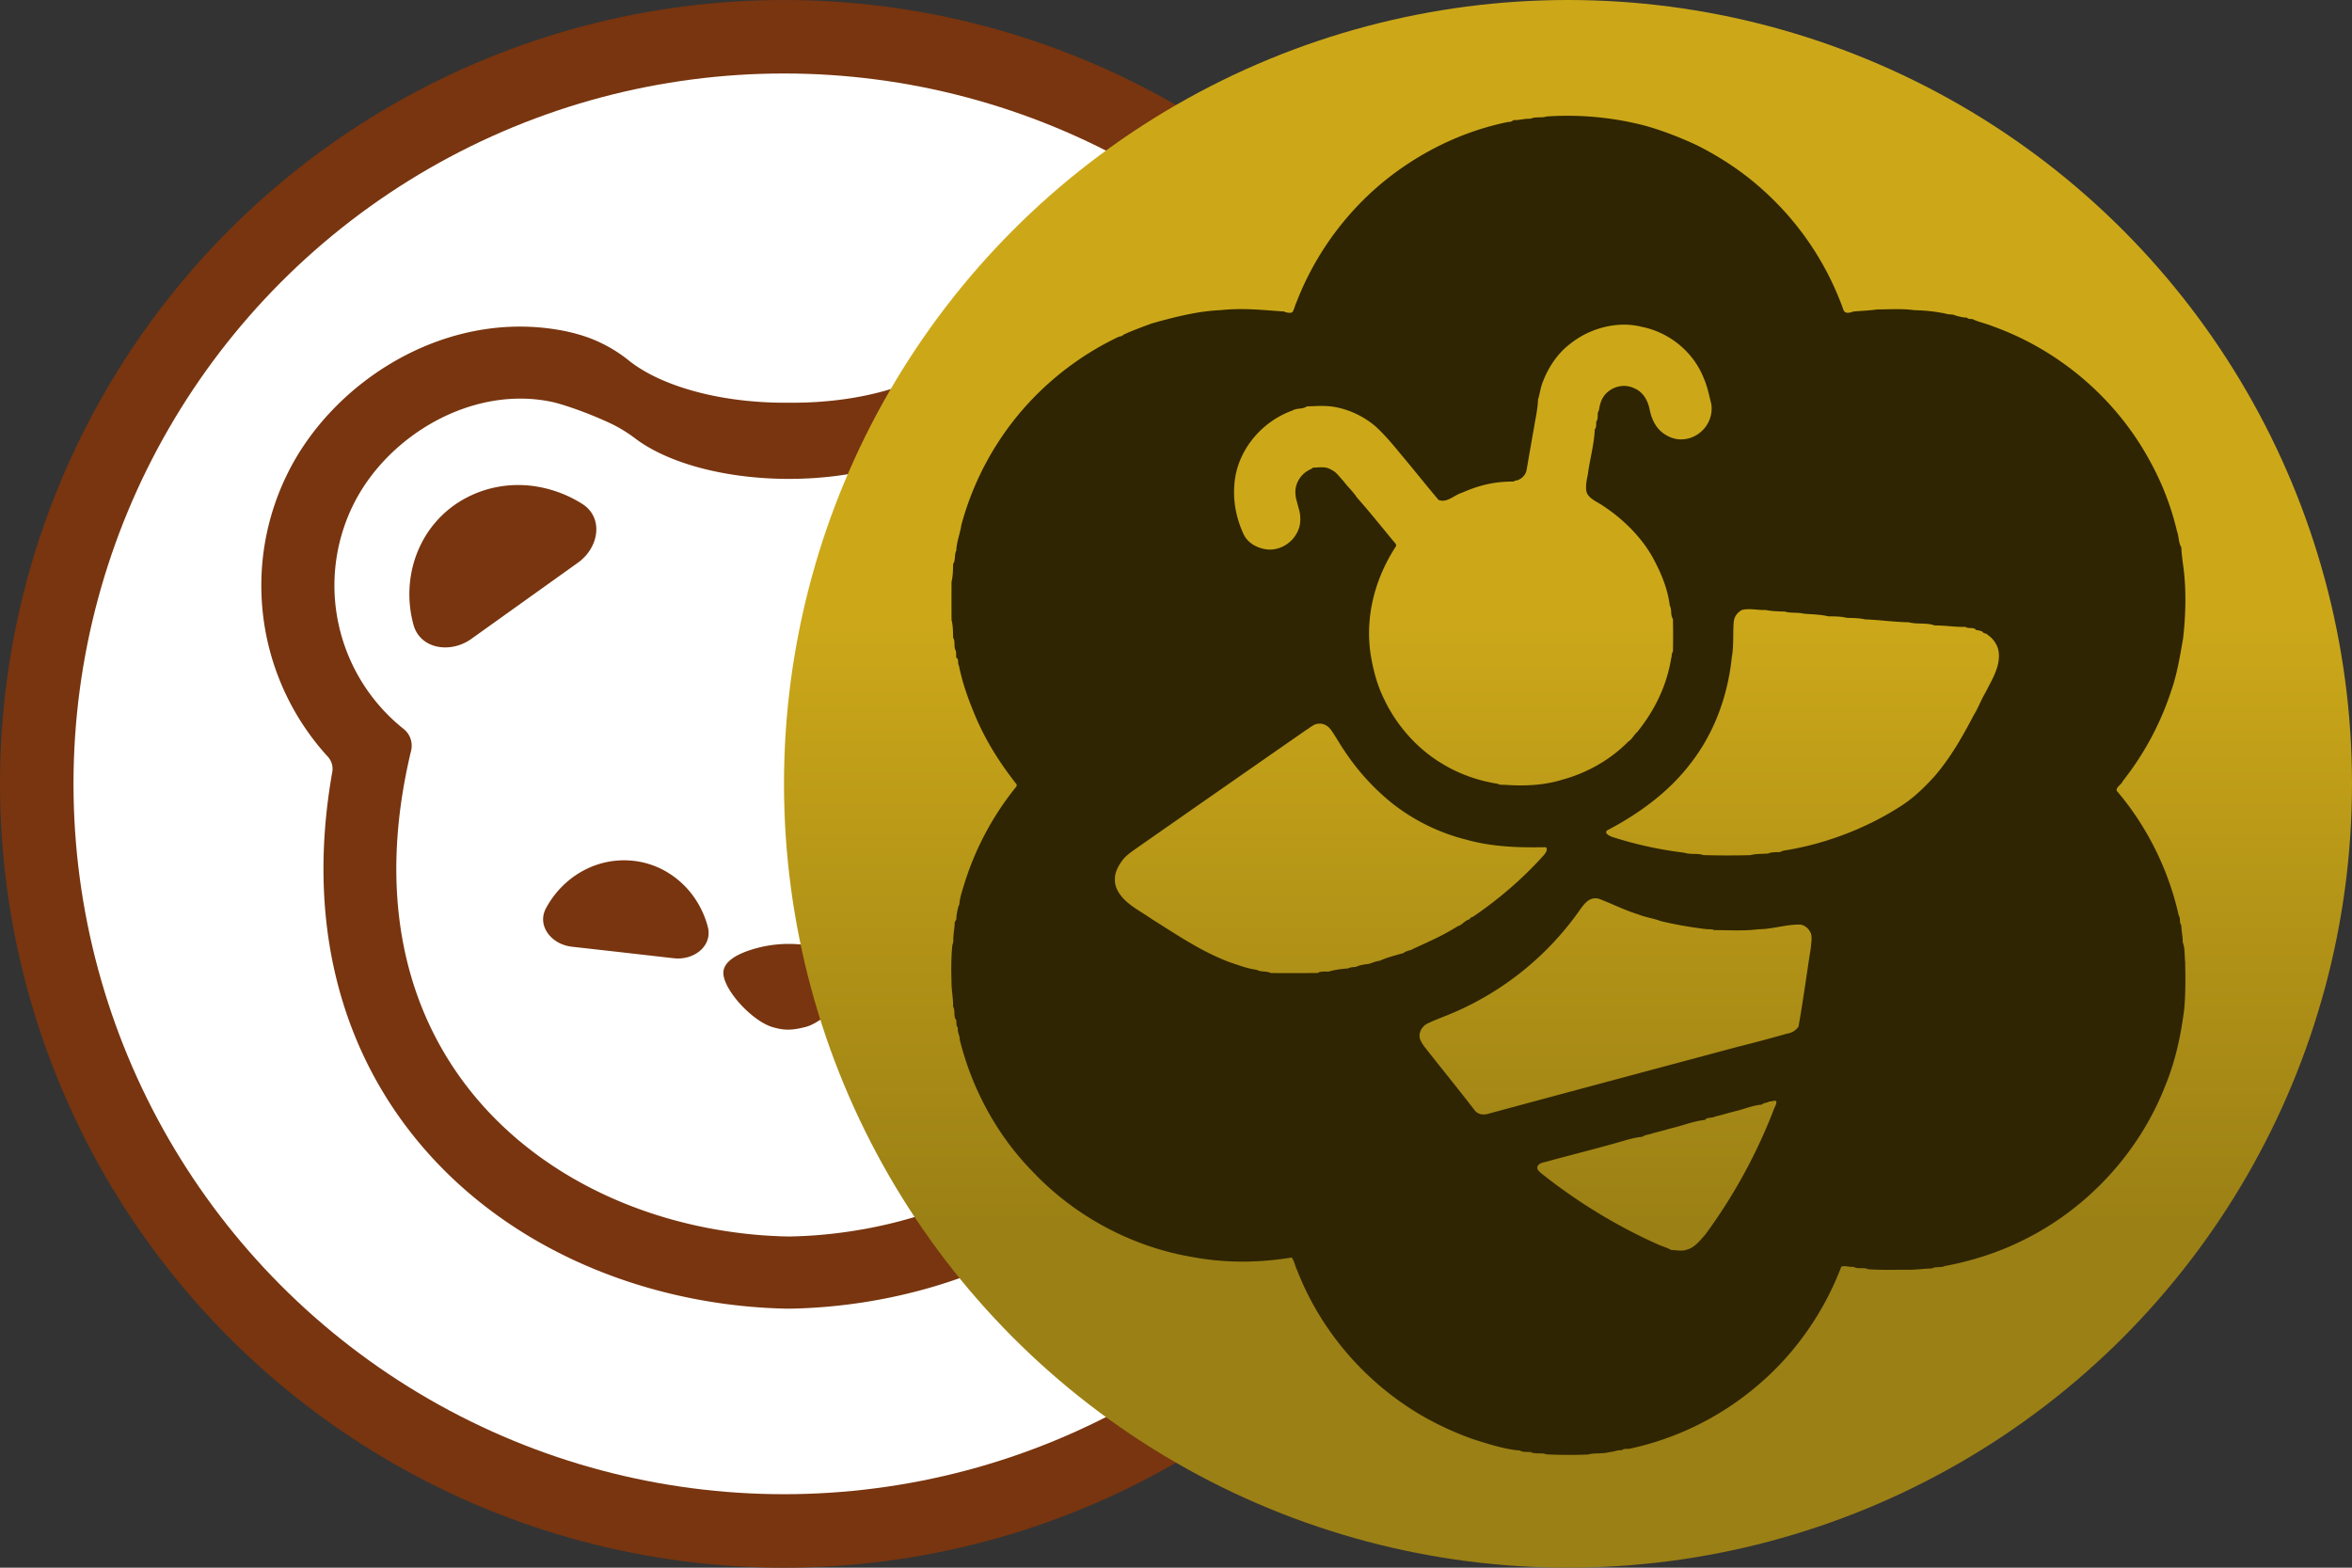
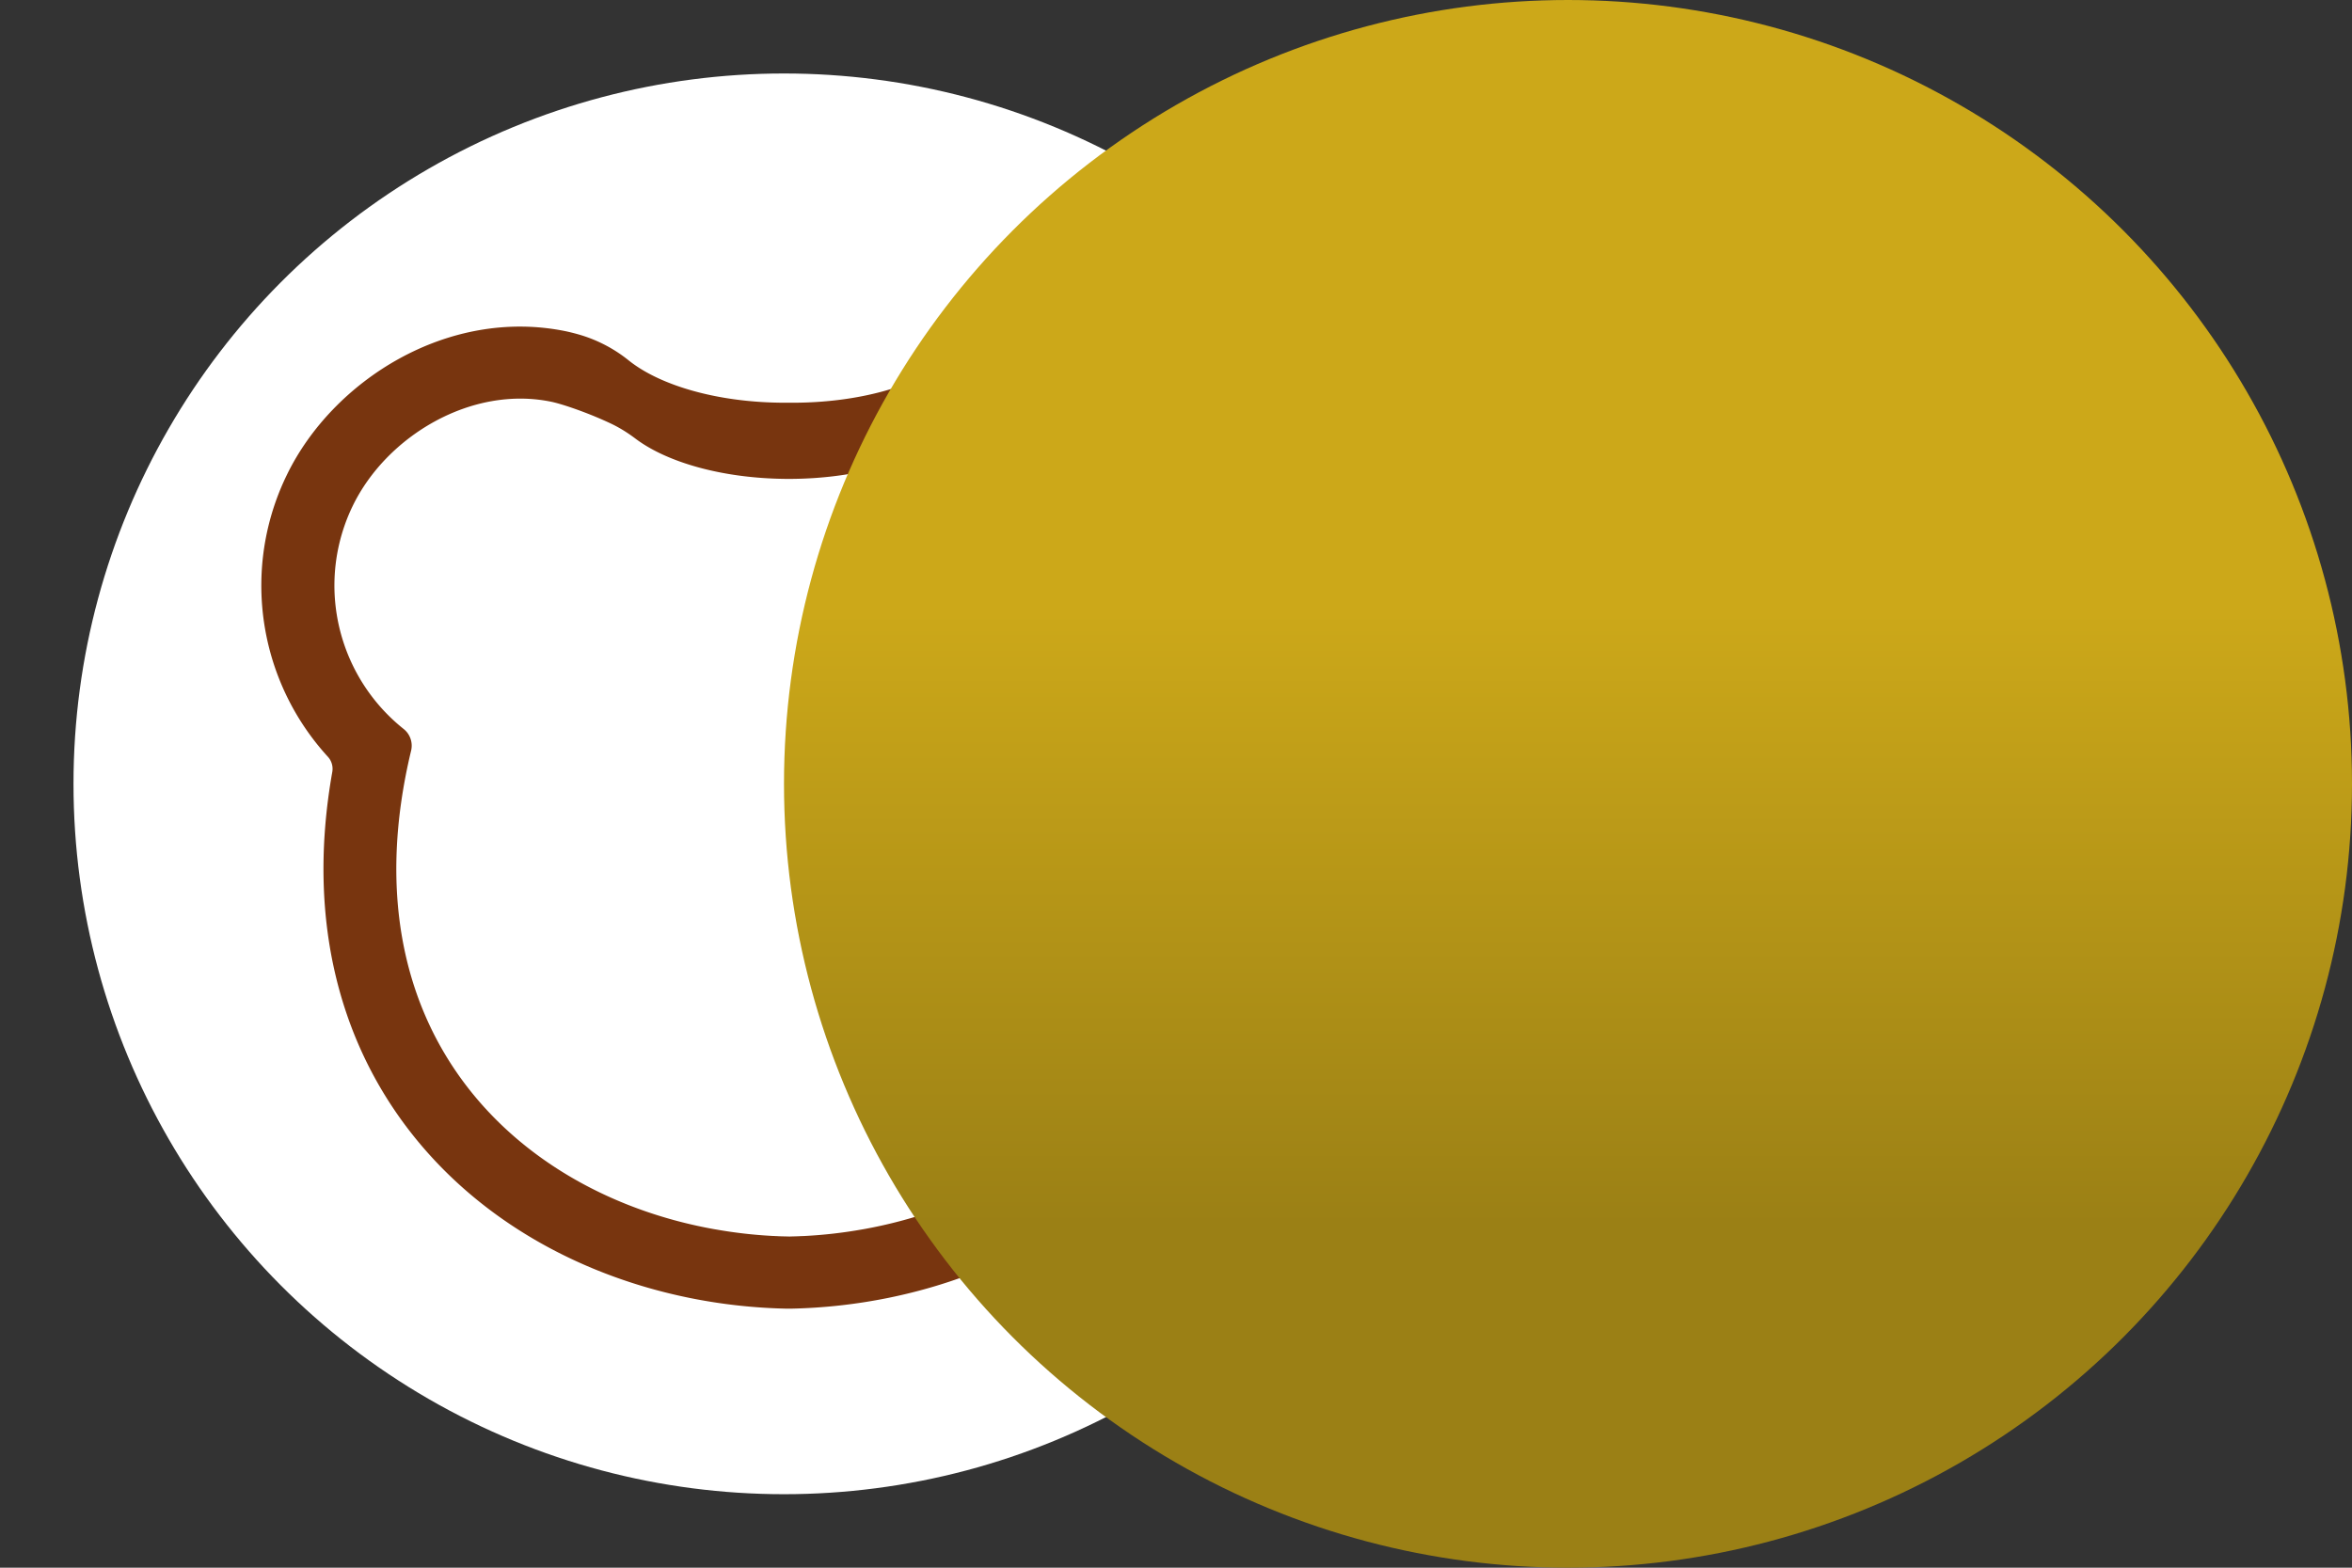
<svg xmlns="http://www.w3.org/2000/svg" viewBox="0 0 192 128">
  <rect x="0" y="0" width="192" height="128" fill="#333333" stroke="none" />
-   <circle cx="64" cy="64" r="64" fill="#78350f" />
  <circle cx="64" cy="64" r="58" fill="#fff" />
-   <path fill="#78350f" d="M47.52 41.136a10 10 0 0 0-3.486-1.37 9.2 9.2 0 0 0-3.668.042 9 9 0 0 0-3.288 1.442 8.6 8.6 0 0 0-2.414 2.634 9 9 0 0 0-1.168 3.424 9.4 9.4 0 0 0 .252 3.682c.538 2.012 3.024 2.396 4.732 1.172l4.352-3.112 4.364-3.12c1.706-1.226 2.104-3.674.324-4.794m46.014 2.748a8.66 8.66 0 0 0-5.702-4.076 9.2 9.2 0 0 0-3.668-.04 10 10 0 0 0-3.488 1.368c-1.78 1.12-1.38 3.568.326 4.792l4.364 3.122 4.352 3.112c1.708 1.224 4.194.84 4.732-1.172a9.4 9.4 0 0 0 .252-3.682 9 9 0 0 0-1.168-3.424M67.63 77.598a10.16 10.16 0 0 0-6.47 0c-1.16.394-2.172 1.006-2.108 1.928.116 1.412 2.36 3.828 3.982 4.326.992.3 1.614.28 2.72 0 1.622-.416 3.878-2.914 3.984-4.326.074-.922-.95-1.532-2.108-1.928m-11.118-4.544a7.2 7.2 0 0 0-2.128-1.888 6.8 6.8 0 0 0-2.666-.88 7 7 0 0 0-2.804.258c-.906.28-1.76.736-2.508 1.36a7.6 7.6 0 0 0-1.834 2.25c-.77 1.44.454 2.956 2.098 3.142l4.152.468 4.184.476c1.644.188 3.192-1.006 2.77-2.582a7.6 7.6 0 0 0-1.264-2.604m25.736-1.298a7.4 7.4 0 0 0-2.51-1.36 7 7 0 0 0-2.802-.258 6.8 6.8 0 0 0-2.666.882 7.2 7.2 0 0 0-2.13 1.888 7.5 7.5 0 0 0-1.264 2.604c-.42 1.576 1.128 2.77 2.76 2.582l4.186-.476 4.16-.468c1.646-.186 2.868-1.7 2.1-3.142a7.8 7.8 0 0 0-1.834-2.252" />
  <path fill="#78350f" d="M102.018 61.8a20.7 20.7 0 0 0 5.438-14.22 20.6 20.6 0 0 0-2.076-8.788c-3.732-7.718-13.174-13.744-22.838-11.732q-.59.13-1.168.302a11.6 11.6 0 0 0-3.92 2.08c-2.582 2.06-7.326 3.44-12.752 3.44h-.616c-5.424 0-10.168-1.384-12.75-3.444a11.6 11.6 0 0 0-3.922-2.078 16 16 0 0 0-1.168-.302c-9.662-2.012-19.104 4.014-22.836 11.732a20.6 20.6 0 0 0-2.076 8.786 20.72 20.72 0 0 0 5.44 14.222 1.46 1.46 0 0 1 .356 1.204c-2.328 13.1 1.108 23.88 8.18 31.554 7.428 8.06 18.324 12.076 28.894 12.294h.382c10.568-.218 21.466-4.232 28.894-12.292 7.072-7.676 10.508-18.454 8.18-31.556a1.45 1.45 0 0 1 .356-1.204zm-6.186-2.272a1.74 1.74 0 0 0-.6 1.764c5.49 22.872-8.62 36.224-24.83 39.086h-.01a38 38 0 0 1-4.732.54c-.094 0-.2.01-.294.01-.296.02-.6.02-.896.032h-.074l-.02-.002h-.054c-.296-.01-.6-.01-.896-.03-.094 0-.2-.012-.296-.012a38 38 0 0 1-4.73-.54h-.012C42.18 97.516 28.068 84.164 33.56 61.29a1.74 1.74 0 0 0-.6-1.762 15 15 0 0 1-5.66-11.9 14.9 14.9 0 0 1 1.486-6.306c2.76-5.716 9.706-9.876 16.23-8.516.764.156 2.812.82 4.808 1.756.724.34 1.404.764 2.04 1.244 2.616 1.976 7.25 3.29 12.532 3.296 5.284-.004 9.92-1.32 12.534-3.294.636-.48 1.314-.904 2.04-1.244 1.994-.936 4.042-1.6 4.808-1.758 6.522-1.36 13.468 2.8 16.23 8.518a14.9 14.9 0 0 1 1.484 6.306 15 15 0 0 1-5.66 11.898" />
  <circle cx="64" cy="64" r="64" fill="url(#_pollen)" transform="translate(64)" />
-   <path fill="#2f2502" d="M126.25 9.51a25.2 25.2 0 0 1 7.88.71c1.406.368 3.056 1.01 4.375 1.63 2.01 1.01 3.848 2.231 5.508 3.751a23.94 23.94 0 0 1 6.454 9.649c.123.42.532.29.84.183.618-.05 1.35-.083 1.943-.168.955-.006 2.075-.074 3 .058 1.007.035 1.54.088 2.506.267.195.063.414.09.619.087.373.12.791.257 1.194.256.175.198.409.043.56.177.475.2 1.016.314 1.496.512 5.421 1.93 10.061 5.865 12.825 10.923a22.5 22.5 0 0 1 2.267 5.84c.157.398.117.949.35 1.296.014.43.088 1.028.147 1.454.274 1.918.22 4.065-.003 5.99-.213 1.245-.503 2.964-.922 4.136a23.8 23.8 0 0 1-4.003 7.519c-.081.257-.597.52-.486.796 2.474 2.899 4.231 6.459 5.057 10.174.175.267.013.536.21.804.003.468.126.921.116 1.392.195.465.135 1.045.195 1.554.032 1.24.046 2.793-.089 4.01-.269 2.093-.719 4.159-1.523 6.115-2.127 5.49-6.416 10.12-11.711 12.683-1.978.978-4.136 1.661-6.305 2.063-.314.159-.719.018-1.052.198-.65.008-1.294.113-1.948.108-1.082-.01-2.17.032-3.25-.045-.328-.182-.847.024-1.179-.199-.326.05-.73-.136-1.013-.002-1.396 3.678-3.75 7.068-6.753 9.624A23.75 23.75 0 0 1 133 118.293c-.249.027-.414-.042-.625.121-.381-.034-.591.124-.957.144-.637.173-1.196.043-1.793.202q-1.687.07-3.375-.013c-.386-.163-.924.013-1.303-.189-.27-.023-.643.032-.876-.125-1.267-.095-2.612-.548-3.821-.926a26 26 0 0 1-3.555-1.574c-4.866-2.63-8.79-7.027-10.794-12.189-.174-.344-.234-.757-.45-1.068-2.688.436-5.387.465-8.076-.035-4.927-.819-9.617-3.32-13.056-6.96-2.916-2.955-4.986-6.787-5.975-10.806.006-.366-.198-.558-.15-.945-.15-.19-.11-.403-.126-.626-.264-.303-.064-.749-.26-1.108.008-.696-.15-1.446-.132-2.071-.032-.936-.032-2.081.075-3 .12-.246.044-.487.088-.75.02-.362.104-.706.093-1.07.088-.156.17-.241.14-.43.05-.346.1-.734.246-1.054.034-.54.233-1.08.385-1.599a23.8 23.8 0 0 1 4.263-7.997q.081-.145-.045-.27c-1.36-1.735-2.521-3.59-3.363-5.632-.535-1.28-1.003-2.602-1.273-3.957-.145-.24.024-.55-.228-.672-.01-.192.008-.38-.034-.57-.2-.3-.007-.723-.216-1.054-.01-.464-.01-1.004-.13-1.445a236 236 0 0 1 0-3.125c.116-.447.117-.977.13-1.445.22-.359.082-.76.26-1.109.007-.631.33-1.47.408-2.071A23.9 23.9 0 0 1 83.015 34a24.1 24.1 0 0 1 8.235-6.469c.175-.082.325-.05.46-.203.755-.354 1.518-.62 2.29-.912 1.784-.506 3.767-1.017 5.625-1.093 1.859-.195 3.377-.012 5.194.11.157.083.516.162.671.062.17-.215.205-.547.334-.79a23.94 23.94 0 0 1 7.051-9.815c2.954-2.427 6.5-4.18 10.25-4.934.182.007.285-.04.43-.149.474.015.917-.133 1.391-.114.398-.19.912-.042 1.304-.184m18.741 80.388c-.176-.07-.363.06-.56.036-.2.143-.422.077-.612.26-.734.051-1.47.382-2.194.543-.534.135-1.094.313-1.615.428-.24.145-.684.035-.818.278-.942.084-1.882.487-2.817.692-.486.15-1 .269-1.49.405-.252.102-.592.108-.818.278-.67.06-1.406.295-2.05.479-1.862.53-3.739.995-5.608 1.505-.274.104-.797.115-.903.449-.064.274.154.388.316.554 2.872 2.285 6.117 4.283 9.46 5.773.37.178.807.279 1.148.49.44-.008.785.114 1.215-.018.672-.155 1.11-.744 1.55-1.23a43.7 43.7 0 0 0 5.59-10.194c.06-.205.293-.525.206-.728M130.5 73.376c-.71-.146-1.068.293-1.448.8a24.36 24.36 0 0 1-10.456 8.53c-.67.286-1.388.537-2.041.853-.473.217-.79.77-.633 1.286.178.452.5.782.797 1.177 1.226 1.545 2.495 3.117 3.702 4.683.257.275.593.33.954.263 6.841-1.847 13.659-3.671 20.5-5.503a114 114 0 0 0 4-1.068 1.36 1.36 0 0 0 .942-.576c.366-2.038.681-4.378 1.007-6.445.021-.416.17-1.01-.103-1.364-.161-.289-.506-.527-.846-.522-1.159.002-2.171.377-3.375.386-1.099.15-2.44.063-3.57.067-.195-.104-.462-.054-.68-.084-1.161-.14-2.581-.377-3.711-.663-.539-.207-1.204-.292-1.798-.535-1.11-.335-2.162-.881-3.241-1.285m-22.875-14.284c-.369.002-.69.34-1 .512a7890 7890 0 0 0-13.716 9.56c-.423.302-.9.606-1.233 1.011-.337.443-.668 1.005-.66 1.575-.053.66.334 1.252.777 1.709.672.645 1.446 1.036 2.201 1.563 2.075 1.301 4.118 2.699 6.42 3.553.735.24 1.386.503 2.161.606.415.217.77.077 1.175.267 1.278.007 2.542.008 3.82-.005.237-.17.646-.097.93-.12.471-.154 1.065-.214 1.57-.256.174-.11.424-.1.624-.124.32-.159.705-.198 1.056-.245.273-.08.585-.225.875-.25.612-.277 1.297-.45 1.944-.63.26-.225.541-.18.806-.355 1.225-.56 2.486-1.114 3.625-1.84.346-.08.574-.473.944-.556a.48.48 0 0 1 .306-.218c2.115-1.442 4.089-3.138 5.799-5.05.126-.163.317-.425.156-.624-2.208.04-4.368-.019-6.508-.617a16.1 16.1 0 0 1-6.047-2.967 18.8 18.8 0 0 1-3.866-4.236c-.389-.56-.728-1.186-1.123-1.75-.247-.336-.605-.562-1.036-.512m36.5-9.29c-.639.03-1.324-.16-1.944.005-.37.232-.587.502-.65.943-.08.884.016 2-.156 2.875-.323 3.187-1.441 6.281-3.446 8.804-1.75 2.282-4.218 4.058-6.75 5.378-.213.268.195.416.376.51a31.7 31.7 0 0 0 5.945 1.306c.469.17 1.076.02 1.554.194a72 72 0 0 0 3.821.005c.444-.116.98-.104 1.445-.13.29-.136.684-.106 1-.124.22-.14.551-.148.805-.203 3.127-.557 6.326-1.8 9-3.52 1.066-.674 1.93-1.516 2.781-2.445 1.313-1.523 2.298-3.252 3.224-5.025.359-.573.581-1.216.937-1.806.467-.939 1.142-1.982 1.11-3.07.008-.668-.364-1.279-.904-1.654-.153-.182-.339-.074-.453-.288-.173-.049-.331-.115-.514-.115-.14-.273-.616-.067-.86-.26-.845.025-1.672-.125-2.516-.115-.647-.252-1.434-.072-2.109-.26-1.302-.026-2.493-.207-3.571-.234-.466-.115-1.014-.114-1.5-.127-.461-.124-1.016-.119-1.5-.124-.601-.151-1.37-.165-2-.215-.49-.127-1.06-.025-1.55-.175-.516-.013-1.074-.027-1.575-.13m-10.071-23.109c-2.011-.53-4.334.11-5.929 1.422-.977.753-1.717 1.864-2.157 3.004-.215.515-.255 1.005-.415 1.506-.023.754-.213 1.568-.322 2.25a587 587 0 0 0-.61 3.5 1.1 1.1 0 0 1-.615.778c-.13.093-.304.045-.437.165-1.522-.013-2.811.29-4.194.9-.675.2-1.234.87-1.942.6-.988-1.164-2.074-2.54-3.05-3.693-.658-.803-1.32-1.603-2.083-2.303a7.15 7.15 0 0 0-3.416-1.608c-.861-.122-1.383-.055-2.204-.032-.337.246-.811.116-1.18.337-2.619.942-4.625 3.415-4.746 6.23-.08 1.3.188 2.572.71 3.75.295.729.967 1.159 1.712 1.32 1.178.257 2.388-.46 2.814-1.57.22-.518.195-1.22.02-1.75-.086-.405-.265-.828-.262-1.25-.043-.731.398-1.481 1.038-1.83.134-.09.28-.122.397-.237.501-.005 1.01-.125 1.46.155.433.17.742.652 1.05.97.335.453.782.854 1.079 1.318.986 1.103 2.086 2.489 3.064 3.659.104.119.193.22.084.373-1.674 2.593-2.485 5.648-2.041 8.718.197 1.237.524 2.525 1.082 3.65 1.013 2.176 2.723 4.118 4.789 5.342 1.354.832 2.932 1.378 4.5 1.626.179.085.3.09.5.08 1.612.116 3.214.07 4.762-.407 2.022-.545 3.939-1.622 5.409-3.12.313-.186.447-.542.73-.776 1.415-1.755 2.407-3.773 2.769-6.006.07-.185.013-.39.148-.569q.025-1.32 0-2.64c-.23-.367-.07-.749-.26-1.109-.143-1.174-.575-2.344-1.113-3.393-.925-1.927-2.519-3.547-4.285-4.721-.443-.32-1.15-.573-1.373-1.09-.14-.462-.015-1.028.08-1.492.154-1.214.525-2.487.566-3.694.157-.18.104-.406.124-.626.154-.218.109-.498.126-.748.136-.183.112-.466.198-.682.279-1.197 1.68-1.84 2.78-1.297.712.293 1.08.95 1.242 1.672.172.902.575 1.732 1.416 2.182.902.532 2.031.374 2.801-.317A2.5 2.5 0 0 0 139.7 33c-.199-.795-.312-1.425-.642-2.179-.848-2.105-2.786-3.678-5.004-4.128" />
  <defs transform="translate(64)">
    <linearGradient id="_pollen" x1="0" x2="0" y1="50" y2="100" gradientUnits="userSpaceOnUse">
      <stop stop-color="#cca819" />
      <stop offset="1" stop-color="#9b8015" />
    </linearGradient>
  </defs>
</svg>